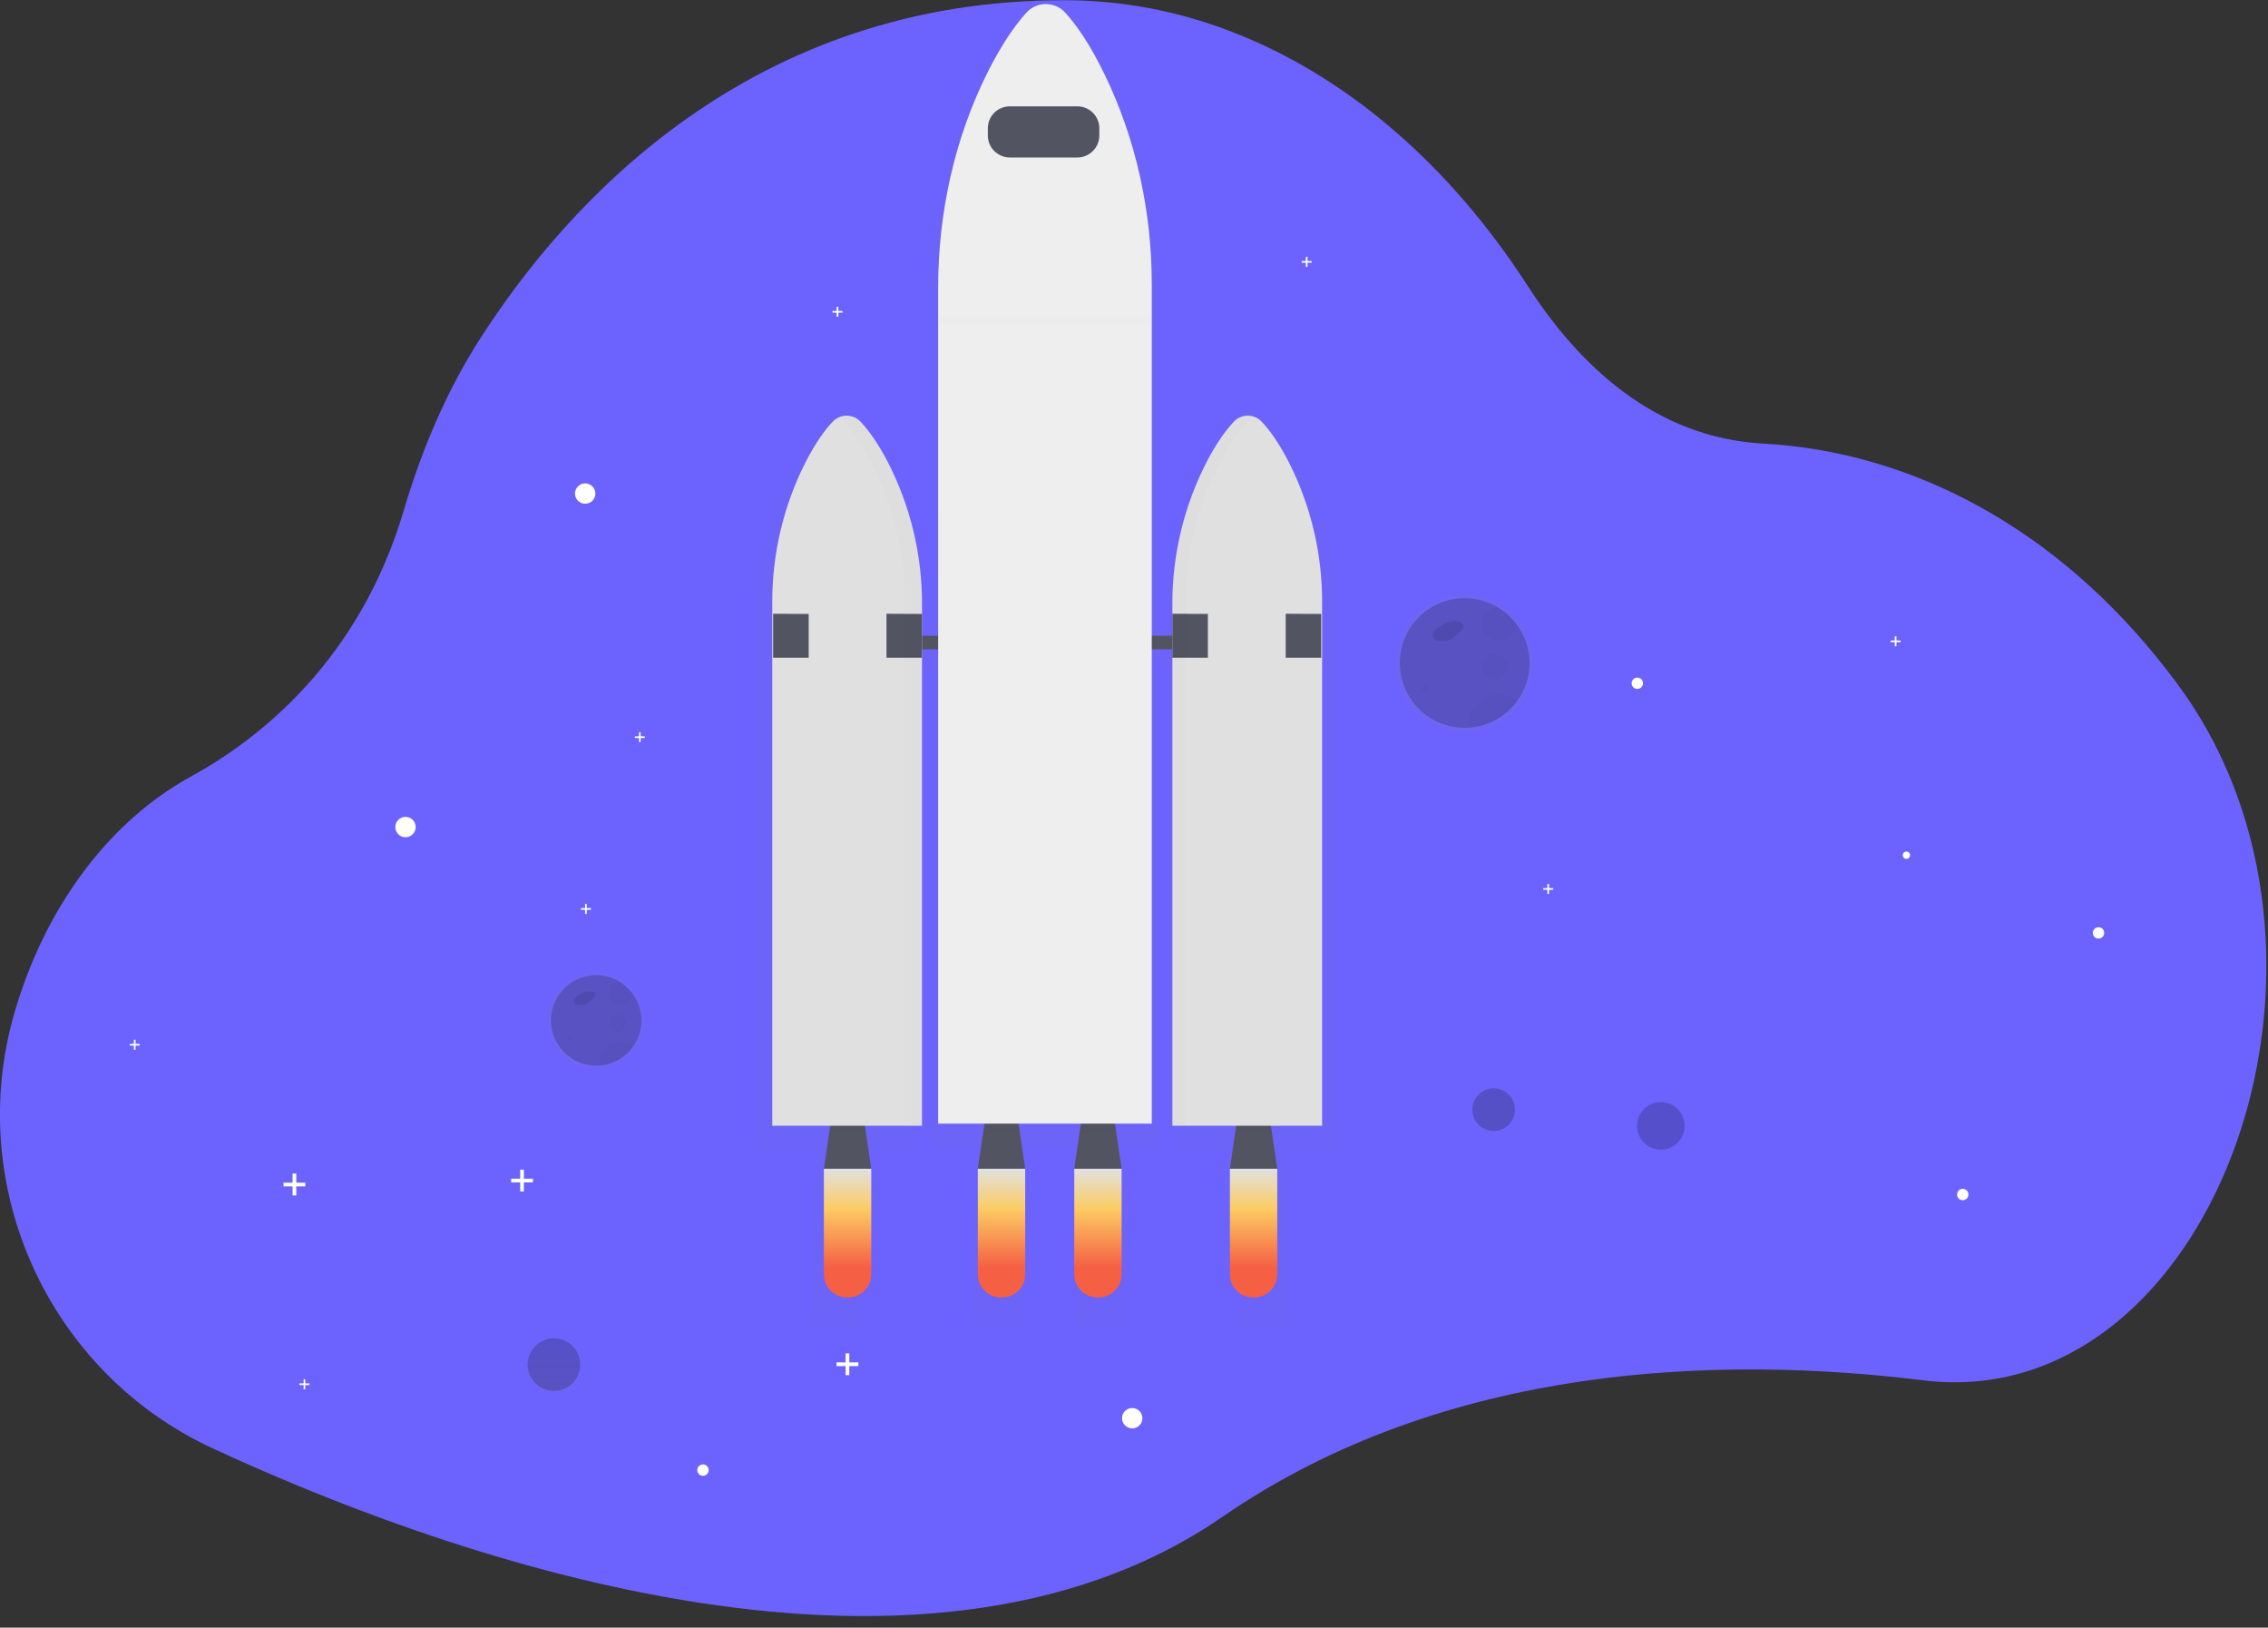
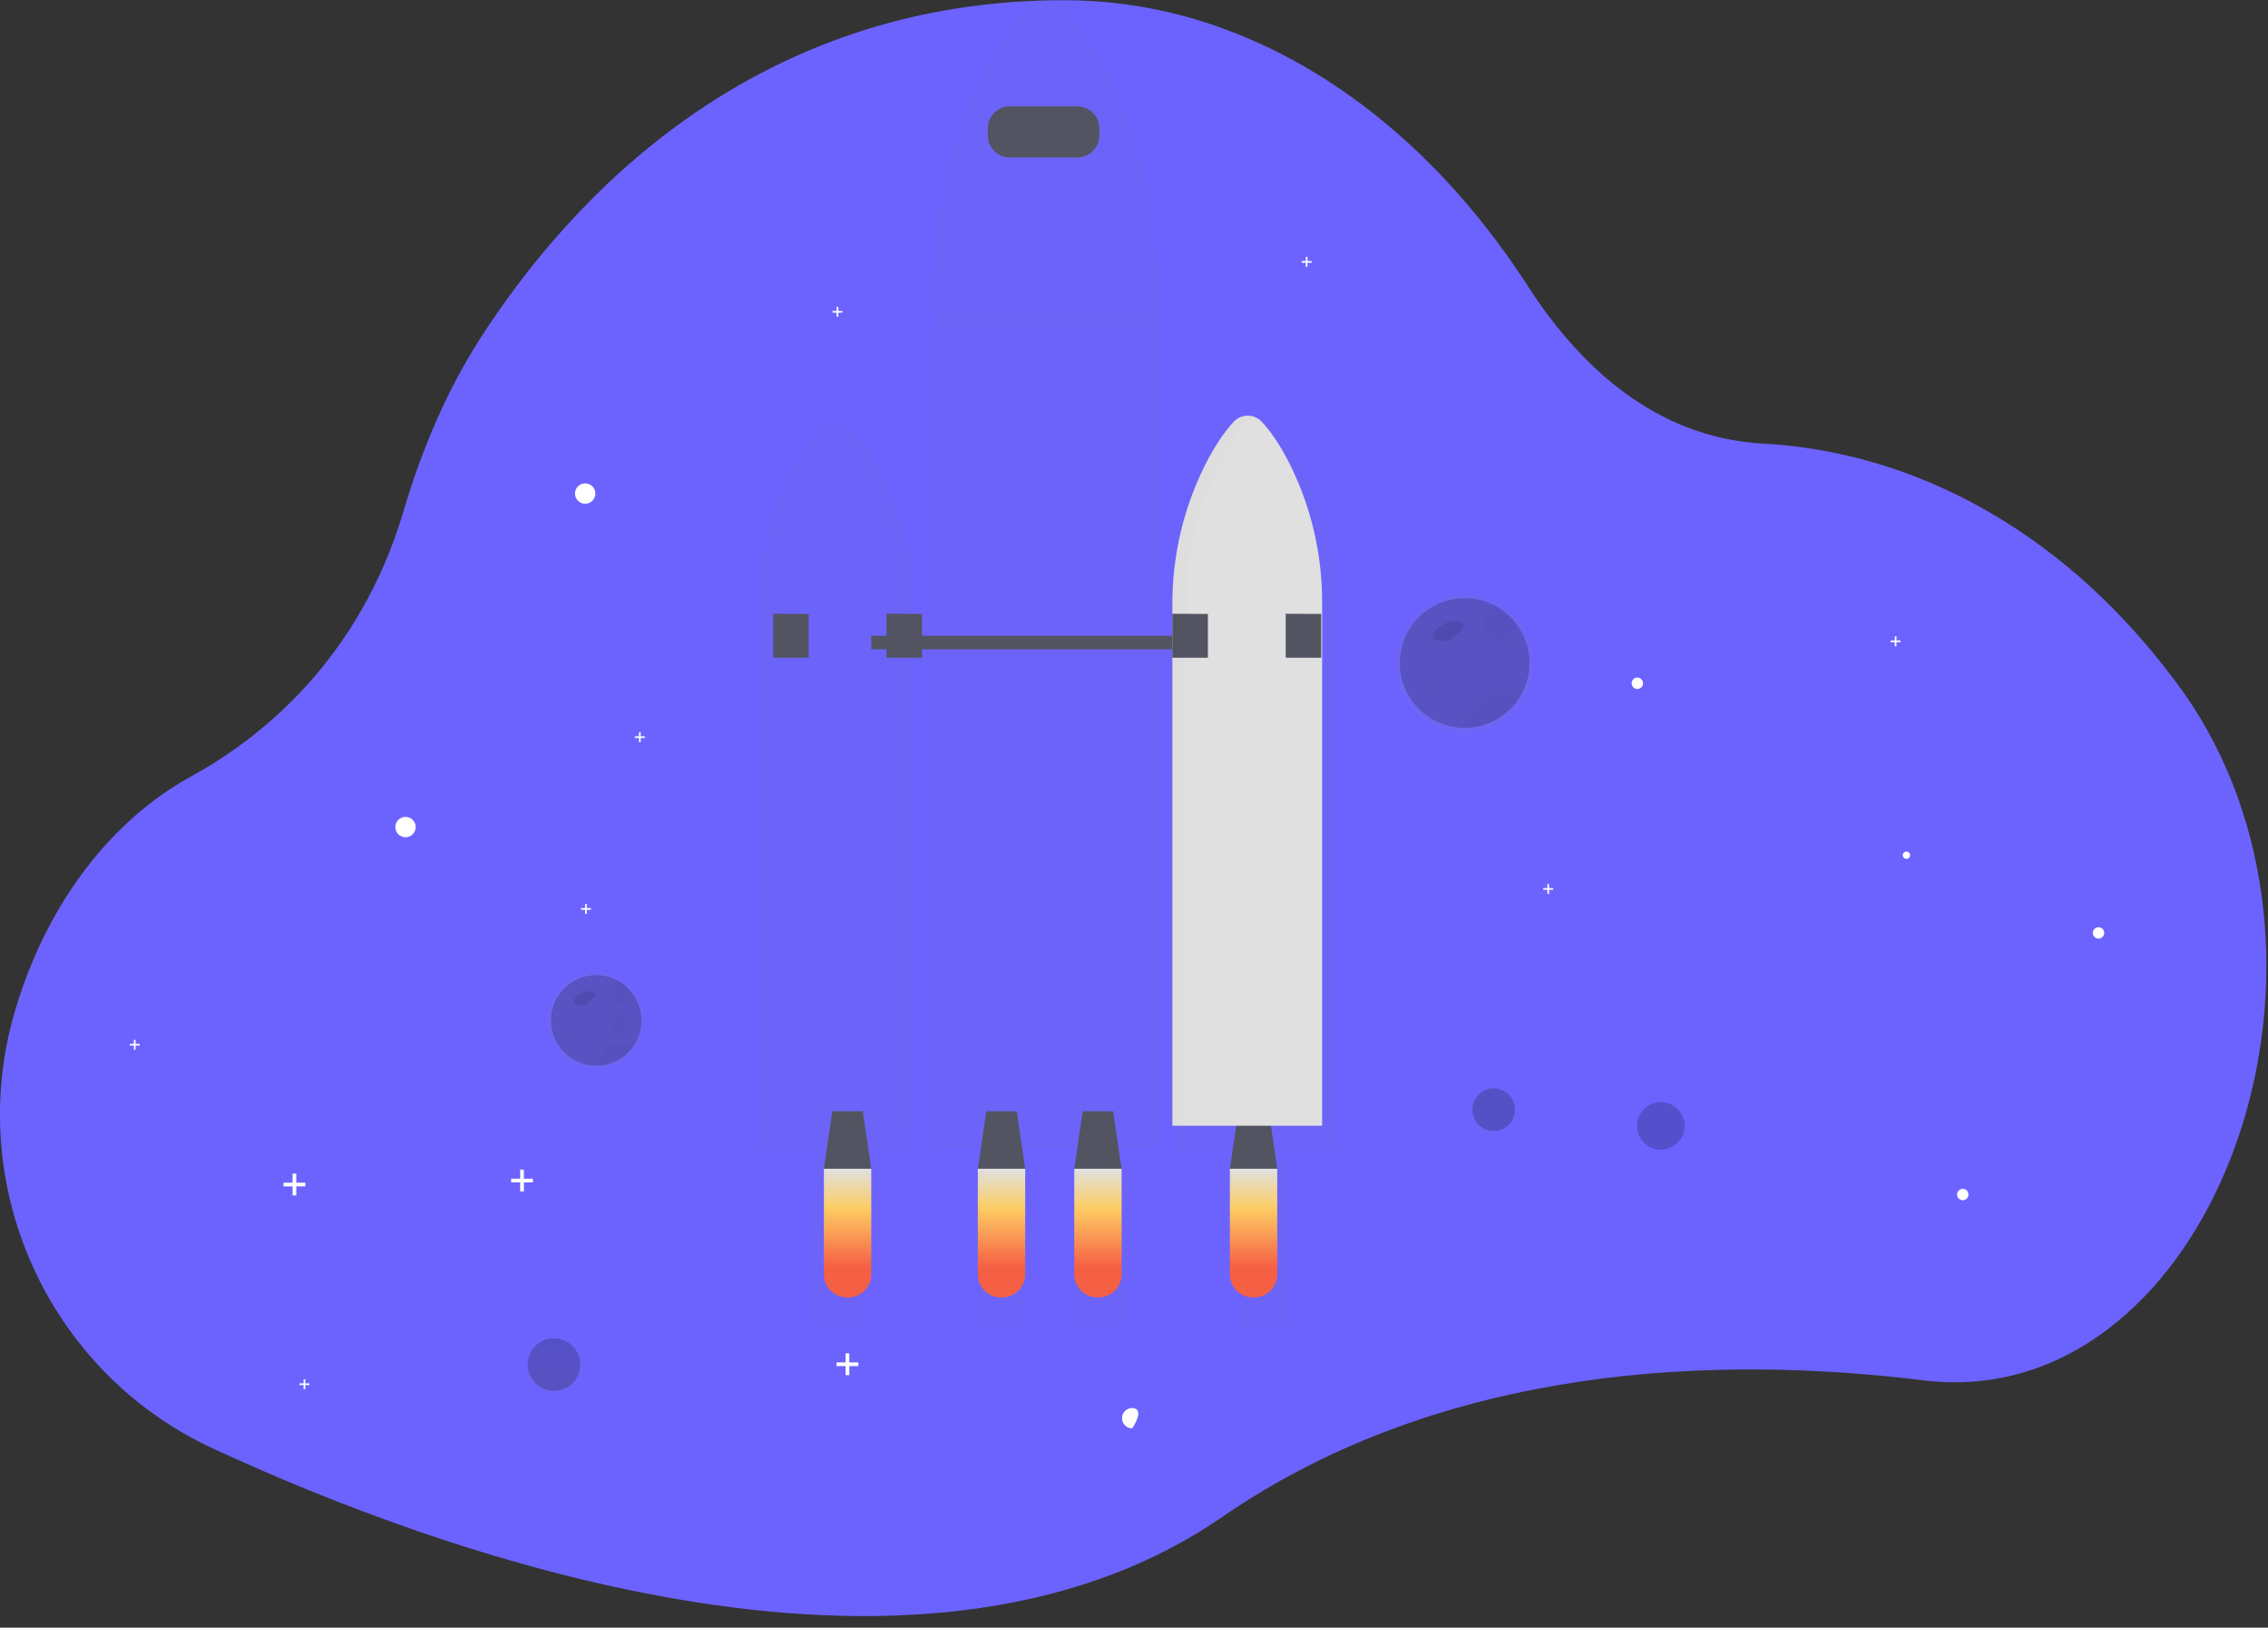
<svg xmlns="http://www.w3.org/2000/svg" width="1136" height="815" viewBox="0 0 1136 815" fill="none">
  <rect x="0" y="0" width="1136" height="815" fill="#333333" stroke="none" />
  <g clip-path="url(#clip0)">
    <path d="M991 691.58C981.777 692.461 972.498 692.324 963.3 691.169C862.18 678.745 724.48 682.279 612.23 759.566C456.99 866.434 213.7 774.945 106.38 725.173C24.38 687.157 -18.19 594.046 7.38 506.647C7.74 505.414 8.11 504.18 8.5 502.947C24.59 451.007 56.35 410.358 95.68 388.811C129.96 370.031 180.01 330.816 202.28 255.462C211.48 224.348 224.1 195.078 240.49 169.563C284.38 101.233 376.26 -0.523 534.28 0.11C561.986 0.259 589.484 5.432 615.69 15.423C673.42 37.281 725.56 81.72 765.32 143.327C790.69 182.621 828.71 219.147 883.14 222.125C958.68 226.281 1030.77 265.364 1084.85 334.916C1086.41 336.916 1087.95 338.928 1089.49 340.961C1185.78 468.432 1118.9 679.156 991 691.58Z" fill="#6C63FF" />
    <g opacity="0.7">
      <path opacity="0.7" d="M277.46 697.11C285.082 697.11 291.26 690.932 291.26 683.31C291.26 675.688 285.082 669.51 277.46 669.51C269.838 669.51 263.66 675.688 263.66 683.31C263.66 690.932 269.838 697.11 277.46 697.11Z" fill="url(#paint0_linear)" />
    </g>
    <path opacity="0.2" d="M277.46 696.49C284.739 696.49 290.64 690.589 290.64 683.31C290.64 676.031 284.739 670.13 277.46 670.13C270.181 670.13 264.28 676.031 264.28 683.31C264.28 690.589 270.181 696.49 277.46 696.49Z" fill="black" />
    <path d="M203.11 419.24C205.927 419.24 208.21 416.957 208.21 414.14C208.21 411.323 205.927 409.04 203.11 409.04C200.293 409.04 198.01 411.323 198.01 414.14C198.01 416.957 200.293 419.24 203.11 419.24Z" fill="white" />
-     <path d="M567.11 715.24C569.927 715.24 572.21 712.957 572.21 710.14C572.21 707.323 569.927 705.04 567.11 705.04C564.293 705.04 562.01 707.323 562.01 710.14C562.01 712.957 564.293 715.24 567.11 715.24Z" fill="white" />
-     <path d="M352.11 738.99C353.684 738.99 354.96 737.714 354.96 736.14C354.96 734.566 353.684 733.29 352.11 733.29C350.536 733.29 349.26 734.566 349.26 736.14C349.26 737.714 350.536 738.99 352.11 738.99Z" fill="white" />
+     <path d="M567.11 715.24C572.21 707.323 569.927 705.04 567.11 705.04C564.293 705.04 562.01 707.323 562.01 710.14C562.01 712.957 564.293 715.24 567.11 715.24Z" fill="white" />
    <path d="M983.11 600.99C984.684 600.99 985.96 599.714 985.96 598.14C985.96 596.566 984.684 595.29 983.11 595.29C981.536 595.29 980.26 596.566 980.26 598.14C980.26 599.714 981.536 600.99 983.11 600.99Z" fill="white" />
    <path d="M820.11 344.99C821.684 344.99 822.96 343.714 822.96 342.14C822.96 340.566 821.684 339.29 820.11 339.29C818.536 339.29 817.26 340.566 817.26 342.14C817.26 343.714 818.536 344.99 820.11 344.99Z" fill="white" />
    <path d="M1051.11 469.99C1052.68 469.99 1053.96 468.714 1053.96 467.14C1053.96 465.566 1052.68 464.29 1051.11 464.29C1049.54 464.29 1048.26 465.566 1048.26 467.14C1048.26 468.714 1049.54 469.99 1051.11 469.99Z" fill="white" />
    <path d="M293.11 252.24C295.927 252.24 298.21 249.957 298.21 247.14C298.21 244.323 295.927 242.04 293.11 242.04C290.293 242.04 288.01 244.323 288.01 247.14C288.01 249.957 290.293 252.24 293.11 252.24Z" fill="white" />
    <path d="M152.94 592.21H148.4V587.67H146.55V592.21H142.01V594.06H146.55V598.59H148.4V594.06H152.94V592.21Z" fill="white" />
    <path d="M266.94 590.21H262.4V585.67H260.55V590.21H256.01V592.06H260.55V596.59H262.4V592.06H266.94V590.21Z" fill="white" />
    <path d="M429.94 682.21H425.4V677.67H423.55V682.21H419.01V684.06H423.55V688.59H425.4V684.06H429.94V682.21Z" fill="white" />
    <path d="M656.97 130.71H654.9V128.64H654.06V130.71H651.99V131.55H654.06V133.62H654.9V131.55H656.97V130.71Z" fill="white" />
    <path d="M951.97 320.71H949.9V318.64H949.06V320.71H946.99V321.55H949.06V323.62H949.9V321.55H951.97V320.71Z" fill="white" />
    <path d="M777.97 444.71H775.9V442.64H775.06V444.71H772.99V445.55H775.06V447.62H775.9V445.55H777.97V444.71Z" fill="white" />
    <path d="M69.97 522.71H67.9V520.64H67.06V522.71H64.99V523.55H67.06V525.62H67.9V523.55H69.97V522.71Z" fill="white" />
    <path d="M154.97 692.71H152.9V690.64H152.06V692.71H149.99V693.55H152.06V695.62H152.9V693.55H154.97V692.71Z" fill="white" />
    <path d="M421.97 155.71H419.9V153.64H419.06V155.71H416.99V156.55H419.06V158.62H419.9V156.55H421.97V155.71Z" fill="white" />
    <path d="M295.97 454.71H293.9V452.64H293.06V454.71H290.99V455.55H293.06V457.62H293.9V455.55H295.97V454.71Z" fill="white" />
    <path d="M322.97 368.71H320.9V366.64H320.06V368.71H317.99V369.55H320.06V371.62H320.9V369.55H322.97V368.71Z" fill="white" />
    <g opacity="0.7">
      <path opacity="0.7" d="M748.15 567.17C754.512 567.17 759.67 562.012 759.67 555.65C759.67 549.288 754.512 544.13 748.15 544.13C741.788 544.13 736.63 549.288 736.63 555.65C736.63 562.012 741.788 567.17 748.15 567.17Z" fill="url(#paint1_linear)" />
    </g>
    <path opacity="0.2" d="M748.15 566.32C754.043 566.32 758.82 561.543 758.82 555.65C758.82 549.757 754.043 544.98 748.15 544.98C742.257 544.98 737.48 549.757 737.48 555.65C737.48 561.543 742.257 566.32 748.15 566.32Z" fill="black" />
    <path opacity="0.2" d="M831.88 575.69C838.469 575.69 843.81 570.349 843.81 563.76C843.81 557.171 838.469 551.83 831.88 551.83C825.291 551.83 819.95 557.171 819.95 563.76C819.95 570.349 825.291 575.69 831.88 575.69Z" fill="black" />
    <g opacity="0.7">
      <path opacity="0.7" d="M669.97 307.03C670.052 281.967 664.047 257.259 652.47 235.03C646.98 224.59 641.97 218.11 638.11 214.12C636.636 212.562 634.71 211.506 632.604 211.101C630.498 210.696 628.317 210.961 626.37 211.86C624.813 212.412 623.406 213.32 622.26 214.51C617.05 219.91 612.34 227.05 608.26 234.64C596.088 257.399 589.774 282.831 589.89 308.64V324.12H579.96V144.11C579.96 106.39 571.52 69.18 554.96 36.18C547.12 20.54 539.96 10.82 534.47 4.85C533.137 3.331 531.496 2.113 529.655 1.279C527.814 0.445 525.816 0.014 523.795 0.014C521.774 0.014 519.776 0.445 517.935 1.279C516.094 2.113 514.453 3.331 513.12 4.85C505.68 12.94 498.96 23.64 493.12 35.01C475.73 68.73 466.9 107.01 466.9 145.83V324.05H458.32V307.82C458.429 282.027 452.116 256.613 439.95 233.87C435.84 226.28 431.13 219.14 425.95 213.74C424.445 212.142 422.468 211.068 420.309 210.676C418.149 210.283 415.921 210.593 413.95 211.56L414.31 211.75C413.054 212.309 411.917 213.103 410.96 214.09C407.11 218.09 402.1 224.56 396.61 235C385.033 257.229 379.028 281.937 379.11 307V576H409.75L406.37 598.11V664.24H431.43V598.11L428.08 575.99H458.28V330.99H466.86V574.93H491.33L487.82 598.11V664.24H512.88V598.11L509.37 574.9H542.37L538.84 598.11V664.24H563.9V598.11L560.39 574.9H579.93V331.02H589.86V576.39H597.91V576.02H624.53L621.19 598.11V664.24H646.25V598.11L642.9 575.99H669.97V307.03Z" fill="url(#paint2_linear)" />
    </g>
    <path d="M436.4 585.25H412.67L416.91 556.44H432.16L436.4 585.25Z" fill="#535461" />
    <g opacity="0.1">
      <path opacity="0.1" d="M415.73 567.88H433.34L432.16 559.83H416.91L415.73 567.88Z" fill="black" />
    </g>
    <path d="M639.75 585.25H616.03L620.26 556.44H635.52L639.75 585.25Z" fill="#535461" />
    <g opacity="0.1">
      <path opacity="0.1" d="M619.08 567.88H636.7L635.52 559.83H620.26L619.08 567.88Z" fill="black" />
    </g>
    <path d="M513.5 585.25H489.78L494.01 556.44H509.27L513.5 585.25Z" fill="#535461" />
    <g opacity="0.1">
      <path opacity="0.1" d="M492.83 567.88H510.45L509.27 559.83H494.01L492.83 567.88Z" fill="black" />
    </g>
    <path d="M561.8 585.25H538.08L542.31 556.44H557.56L561.8 585.25Z" fill="#535461" />
    <g opacity="0.1">
      <path opacity="0.1" d="M541.13 567.88H558.75L557.56 559.83H542.31L541.13 567.88Z" fill="black" />
    </g>
    <path d="M605.86 318.35H436.4V325.13H605.86V318.35Z" fill="#535461" />
    <path d="M632.05 211.27C631.155 210.281 630.062 209.491 628.843 208.95C627.623 208.409 626.304 208.129 624.97 208.129C623.636 208.129 622.317 208.409 621.097 208.95C619.878 209.491 618.785 210.281 617.89 211.27C612.96 216.53 608.5 223.48 604.61 230.87C593.071 253.109 587.104 277.816 587.22 302.87V563.71H662.22V301.77C662.314 277.409 656.636 253.373 645.65 231.63C640.44 221.47 635.7 215.11 632.05 211.27Z" fill="#E0E0E0" />
-     <path d="M416.98 211.27C417.875 210.281 418.968 209.491 420.187 208.95C421.407 208.409 422.726 208.129 424.06 208.129C425.394 208.129 426.713 208.409 427.933 208.95C429.152 209.491 430.245 210.281 431.14 211.27C436.08 216.53 440.53 223.48 444.43 230.87C455.964 253.11 461.932 277.817 461.82 302.87V563.71H386.82V301.77C386.726 277.409 392.404 253.373 403.39 231.63C408.59 221.47 413.33 215.11 416.98 211.27Z" fill="#E0E0E0" />
    <path d="M387.25 307.33L405.05 307.42V329.36H387.25V307.33Z" fill="#535461" />
    <path d="M444.02 307.33L461.82 307.42V329.36H444.02V307.33Z" fill="#535461" />
    <path d="M587.22 307.33L605.01 307.42V329.36H587.22V307.33Z" fill="#535461" />
    <path d="M643.99 307.33L661.78 307.42V329.36H643.99V307.33Z" fill="#535461" />
    <g opacity="0.1">
      <path opacity="0.1" d="M444.43 230.53C440.53 223.14 436.08 216.19 431.14 210.93C429.745 209.383 427.881 208.337 425.835 207.952C423.788 207.568 421.671 207.865 419.81 208.8C420.882 209.335 421.85 210.056 422.67 210.93C427.6 216.19 432.06 223.14 435.95 230.53C447.49 252.768 453.457 277.476 453.34 302.53V563.35H461.82V302.54C461.934 277.483 455.966 252.773 444.43 230.53V230.53Z" fill="black" />
    </g>
    <g opacity="0.1">
      <path opacity="0.1" d="M611.39 231.25C615.28 223.86 619.74 216.91 624.67 211.65C625.592 210.654 626.708 209.857 627.95 209.31C626.117 208.508 624.079 208.302 622.123 208.722C620.167 209.142 618.392 210.166 617.05 211.65C612.11 216.91 607.65 223.86 603.76 231.25C592.226 253.49 586.258 278.197 586.37 303.25V564.11H594V303.27C593.88 278.209 599.848 253.495 611.39 231.25V231.25Z" fill="black" />
    </g>
    <path d="M424.86 649.65H424.21C421.149 649.65 418.214 648.434 416.05 646.27C413.886 644.106 412.67 641.171 412.67 638.11V585.25H436.4V638.11C436.4 641.171 435.184 644.106 433.02 646.27C430.856 648.434 427.921 649.65 424.86 649.65Z" fill="url(#paint3_linear)" />
    <path d="M501.97 649.65H501.31C498.251 649.647 495.318 648.43 493.156 646.266C490.994 644.103 489.78 641.169 489.78 638.11V585.25H513.5V638.11C513.5 641.169 512.286 644.103 510.124 646.266C507.962 648.43 505.029 649.647 501.97 649.65Z" fill="url(#paint4_linear)" />
    <path d="M550.26 649.65H549.59C546.535 649.642 543.607 648.423 541.449 646.259C539.292 644.096 538.08 641.165 538.08 638.11V585.25H561.8V638.11C561.8 641.171 560.584 644.106 558.42 646.27C556.256 648.434 553.321 649.65 550.26 649.65Z" fill="url(#paint5_linear)" />
    <path d="M628.22 649.65H627.59C626.073 649.653 624.57 649.356 623.168 648.777C621.765 648.199 620.491 647.349 619.417 646.277C618.343 645.205 617.492 643.932 616.91 642.531C616.329 641.129 616.03 639.627 616.03 638.11V585.25H639.75V638.11C639.75 641.169 638.536 644.103 636.374 646.266C634.212 648.43 631.279 649.647 628.22 649.65Z" fill="url(#paint6_linear)" />
-     <path d="M533.93 6.75C532.691 5.276 531.144 4.091 529.399 3.277C527.653 2.464 525.751 2.043 523.825 2.043C521.899 2.043 519.997 2.464 518.251 3.277C516.506 4.091 514.959 5.276 513.72 6.75C506.72 14.63 500.32 25.04 494.72 36.12C478.26 68.96 469.9 106.24 469.9 144.04V562.65H576.9V142.36C576.9 105.63 568.9 69.36 553.26 37.26C545.91 22.03 539.14 12.56 533.93 6.75Z" fill="#EEEEEE" />
    <path d="M539.63 53.25H505.79C499.715 53.25 494.79 58.175 494.79 64.25V67.84C494.79 73.915 499.715 78.84 505.79 78.84H539.63C545.705 78.84 550.63 73.915 550.63 67.84V64.25C550.63 58.175 545.705 53.25 539.63 53.25Z" fill="#535461" />
    <g opacity="0.1">
      <path opacity="0.1" d="M576.39 158.35H470.48V162.46H576.39V158.35Z" fill="black" />
    </g>
    <path d="M761.04 311.33C758.263 307.683 754.789 304.624 750.82 302.33V302.33C746.26 299.7 741.156 298.155 735.903 297.813C730.65 297.47 725.389 298.341 720.526 300.357C715.663 302.372 711.329 305.479 707.858 309.437C704.388 313.396 701.874 318.099 700.511 323.184C699.149 328.268 698.974 333.598 700 338.761C701.026 343.924 703.225 348.783 706.429 352.96C709.632 357.137 713.753 360.522 718.473 362.852C723.193 365.183 728.386 366.397 733.65 366.4C734.38 366.4 735.11 366.4 735.82 366.32C742.007 365.93 747.972 363.871 753.083 360.362C758.194 356.854 762.259 352.026 764.846 346.393C767.434 340.76 768.447 334.531 767.779 328.368C767.11 322.205 764.785 316.338 761.05 311.39L761.04 311.33Z" fill="url(#paint7_linear)" />
    <path opacity="0.2" d="M766.09 332.01C766.089 340.26 762.945 348.201 757.298 354.216C751.65 360.231 743.924 363.869 735.69 364.39C735.02 364.39 734.33 364.46 733.64 364.46C728.659 364.463 723.745 363.32 719.277 361.119C714.809 358.918 710.907 355.718 707.874 351.767C704.841 347.817 702.757 343.221 701.785 338.336C700.813 333.451 700.978 328.408 702.267 323.597C703.556 318.786 705.936 314.337 709.22 310.593C712.505 306.849 716.607 303.911 721.21 302.006C725.812 300.102 730.791 299.282 735.761 299.611C740.731 299.939 745.558 301.407 749.87 303.9V303.9C753.629 306.081 756.913 308.991 759.53 312.46V312.46C763.794 318.085 766.098 324.952 766.09 332.01Z" fill="black" />
    <path opacity="0.1" d="M725.65 311.42C723.972 312.142 722.354 312.995 720.81 313.97C719.779 314.533 718.893 315.327 718.22 316.29C717.886 316.775 717.703 317.347 717.692 317.936C717.681 318.525 717.844 319.103 718.16 319.6C718.95 320.68 720.47 320.84 721.81 320.92C723.217 321.099 724.647 320.956 725.99 320.5C726.897 320.051 727.722 319.453 728.43 318.73L731.22 316.2C732.22 315.32 733.22 314.11 732.83 312.87C732.599 312.427 732.262 312.049 731.848 311.769C731.434 311.49 730.957 311.318 730.46 311.27C728.055 310.801 725.561 311.24 723.46 312.5" fill="black" />
    <g opacity="0.1">
      <path opacity="0.1" d="M714 346.53C714.944 346.53 715.71 345.764 715.71 344.82C715.71 343.876 714.944 343.11 714 343.11C713.056 343.11 712.29 343.876 712.29 344.82C712.29 345.764 713.056 346.53 714 346.53Z" fill="black" />
    </g>
    <g opacity="0.1">
-       <path opacity="0.1" d="M748.72 340.26C752.177 340.26 754.98 337.457 754.98 334C754.98 330.543 752.177 327.74 748.72 327.74C745.263 327.74 742.46 330.543 742.46 334C742.46 337.457 745.263 340.26 748.72 340.26Z" fill="black" />
-     </g>
+       </g>
    <g opacity="0.1">
      <path opacity="0.1" d="M759.59 312.46C759.572 314.097 759.084 315.694 758.184 317.061C757.284 318.428 756.01 319.507 754.514 320.171C753.017 320.835 751.362 321.055 749.745 320.804C748.127 320.554 746.616 319.844 745.39 318.759C744.164 317.674 743.276 316.26 742.832 314.685C742.387 313.11 742.404 311.44 742.882 309.874C743.359 308.309 744.276 306.913 745.524 305.854C746.772 304.795 748.298 304.117 749.92 303.9V303.9C753.682 306.08 756.97 308.99 759.59 312.46Z" fill="black" />
    </g>
    <g opacity="0.1">
      <path opacity="0.1" d="M760.17 350.69C757.379 354.664 753.729 357.958 749.491 360.33C745.254 362.701 740.537 364.089 735.69 364.39C735.69 363.94 735.63 363.49 735.63 363.03C735.633 360.182 736.426 357.391 737.922 354.968C739.417 352.544 741.556 350.583 744.101 349.304C746.645 348.025 749.494 347.477 752.332 347.722C755.169 347.966 757.882 348.994 760.17 350.69V350.69Z" fill="black" />
    </g>
    <path d="M317.76 496.58C315.824 494.02 313.396 491.871 310.62 490.26V490.26C307.433 488.391 303.858 487.282 300.173 487.021C296.488 486.759 292.792 487.352 289.374 488.753C285.955 490.154 282.906 492.326 280.464 495.098C278.023 497.871 276.254 501.17 275.296 504.738C274.338 508.306 274.217 512.047 274.942 515.67C275.667 519.292 277.218 522.699 279.476 525.624C281.733 528.548 284.635 530.912 287.955 532.532C291.276 534.151 294.926 534.982 298.62 534.96C299.13 534.96 299.62 534.96 300.14 534.91C304.449 534.62 308.599 533.173 312.154 530.721C315.709 528.269 318.537 524.903 320.339 520.979C322.141 517.054 322.851 512.716 322.393 508.422C321.936 504.128 320.328 500.037 317.74 496.58H317.76Z" fill="url(#paint8_linear)" />
    <path opacity="0.2" d="M321.28 511.01C321.279 516.766 319.085 522.306 315.145 526.502C311.205 530.698 305.815 533.236 300.07 533.6C299.6 533.6 299.07 533.6 298.64 533.6C295.168 533.599 291.742 532.8 288.628 531.263C285.515 529.727 282.796 527.495 280.682 524.74C278.569 521.985 277.118 518.781 276.44 515.376C275.763 511.97 275.878 508.455 276.777 505.101C277.675 501.747 279.333 498.645 281.623 496.034C283.912 493.423 286.771 491.374 289.978 490.045C293.186 488.715 296.657 488.142 300.121 488.368C303.586 488.595 306.952 489.615 309.96 491.35V491.35C312.586 492.878 314.878 494.919 316.7 497.35C319.681 501.279 321.29 506.078 321.28 511.01V511.01Z" fill="black" />
    <path opacity="0.1" d="M293.06 496.65C291.891 497.148 290.764 497.74 289.69 498.42C288.974 498.819 288.356 499.373 287.88 500.04C287.658 500.384 287.54 500.785 287.54 501.195C287.54 501.605 287.658 502.006 287.88 502.35C288.212 502.678 288.611 502.929 289.049 503.088C289.488 503.247 289.955 503.309 290.42 503.27C291.403 503.397 292.401 503.298 293.34 502.98C293.976 502.666 294.554 502.247 295.05 501.74L296.99 499.98C297.67 499.36 298.41 498.52 298.11 497.66C297.957 497.345 297.724 497.076 297.435 496.88C297.145 496.683 296.809 496.566 296.46 496.54C294.786 496.212 293.05 496.519 291.59 497.4" fill="black" />
    <g opacity="0.1">
      <path opacity="0.1" d="M284.93 521.13C285.587 521.13 286.12 520.597 286.12 519.94C286.12 519.283 285.587 518.75 284.93 518.75C284.273 518.75 283.74 519.283 283.74 519.94C283.74 520.597 284.273 521.13 284.93 521.13Z" fill="black" />
    </g>
    <g opacity="0.1">
      <path opacity="0.1" d="M309.16 516.77C311.573 516.77 313.53 514.814 313.53 512.4C313.53 509.987 311.573 508.03 309.16 508.03C306.747 508.03 304.79 509.987 304.79 512.4C304.79 514.814 306.747 516.77 309.16 516.77Z" fill="black" />
    </g>
    <g opacity="0.1">
      <path opacity="0.1" d="M316.71 497.37C316.701 498.523 316.36 499.648 315.728 500.612C315.096 501.576 314.2 502.338 313.147 502.806C312.093 503.274 310.927 503.429 309.788 503.252C308.649 503.075 307.586 502.573 306.724 501.807C305.862 501.042 305.24 500.044 304.93 498.933C304.621 497.823 304.638 496.647 304.979 495.546C305.321 494.445 305.972 493.466 306.855 492.725C307.738 491.985 308.816 491.514 309.96 491.37C312.59 492.897 314.885 494.938 316.71 497.37V497.37Z" fill="black" />
    </g>
    <g opacity="0.1">
      <path opacity="0.1" d="M317.15 524.04C315.202 526.812 312.656 529.111 309.699 530.766C306.743 532.421 303.452 533.389 300.07 533.6C300.07 533.29 300.07 532.97 300.07 532.6C300.072 530.613 300.625 528.666 301.668 526.975C302.712 525.284 304.204 523.916 305.979 523.024C307.754 522.131 309.742 521.749 311.721 521.919C313.701 522.09 315.594 522.807 317.19 523.99L317.15 524.04Z" fill="black" />
    </g>
    <path d="M954.9 430.07C955.916 430.07 956.74 429.246 956.74 428.23C956.74 427.214 955.916 426.39 954.9 426.39C953.884 426.39 953.06 427.214 953.06 428.23C953.06 429.246 953.884 430.07 954.9 430.07Z" fill="white" />
  </g>
  <defs>
    <linearGradient id="paint0_linear" x1="277.46" y1="697.11" x2="277.46" y2="669.52" gradientUnits="userSpaceOnUse">
      <stop stop-color="#808080" stop-opacity="0.25" />
      <stop offset="0.54" stop-color="#808080" stop-opacity="0.12" />
      <stop offset="1" stop-color="#808080" stop-opacity="0.1" />
    </linearGradient>
    <linearGradient id="paint1_linear" x1="17974" y1="13611.5" x2="17974" y2="13080.9" gradientUnits="userSpaceOnUse">
      <stop stop-color="#808080" stop-opacity="0.25" />
      <stop offset="0.54" stop-color="#808080" stop-opacity="0.12" />
      <stop offset="1" stop-color="#808080" stop-opacity="0.1" />
    </linearGradient>
    <linearGradient id="paint2_linear" x1="162369" y1="469714" x2="162369" y2="28488.7" gradientUnits="userSpaceOnUse">
      <stop stop-color="#808080" stop-opacity="0.25" />
      <stop offset="0.54" stop-color="#808080" stop-opacity="0.12" />
      <stop offset="1" stop-color="#808080" stop-opacity="0.1" />
    </linearGradient>
    <linearGradient id="paint3_linear" x1="424.54" y1="585.25" x2="424.54" y2="649.65" gradientUnits="userSpaceOnUse">
      <stop stop-color="#E0E0E0" />
      <stop offset="0.146" stop-color="#EDD7A5" />
      <stop offset="0.31" stop-color="#FCCC63" />
      <stop offset="0.77" stop-color="#F55F44" />
    </linearGradient>
    <linearGradient id="paint4_linear" x1="501.645" y1="585.25" x2="501.645" y2="649.65" gradientUnits="userSpaceOnUse">
      <stop stop-color="#E0E0E0" />
      <stop offset="0.146" stop-color="#EDD7A5" />
      <stop offset="0.31" stop-color="#FCCC63" />
      <stop offset="0.77" stop-color="#F55F44" />
    </linearGradient>
    <linearGradient id="paint5_linear" x1="549.945" y1="585.25" x2="549.945" y2="649.65" gradientUnits="userSpaceOnUse">
      <stop stop-color="#E0E0E0" />
      <stop offset="0.146" stop-color="#EDD7A5" />
      <stop offset="0.31" stop-color="#FCCC63" />
      <stop offset="0.77" stop-color="#F55F44" />
    </linearGradient>
    <linearGradient id="paint6_linear" x1="627.895" y1="585.25" x2="627.895" y2="649.65" gradientUnits="userSpaceOnUse">
      <stop stop-color="#E0E0E0" />
      <stop offset="0.146" stop-color="#EDD7A5" />
      <stop offset="0.31" stop-color="#FCCC63" />
      <stop offset="0.77" stop-color="#F55F44" />
    </linearGradient>
    <linearGradient id="paint7_linear" x1="53279.2" y1="28395.5" x2="53279.2" y2="23681.3" gradientUnits="userSpaceOnUse">
      <stop stop-color="#808080" stop-opacity="0.25" />
      <stop offset="0.54" stop-color="#808080" stop-opacity="0.12" />
      <stop offset="1" stop-color="#808080" stop-opacity="0.1" />
    </linearGradient>
    <linearGradient id="paint8_linear" x1="16182.4" y1="28223.7" x2="16182.4" y2="25924.1" gradientUnits="userSpaceOnUse">
      <stop stop-color="#808080" stop-opacity="0.25" />
      <stop offset="0.54" stop-color="#808080" stop-opacity="0.12" />
      <stop offset="1" stop-color="#808080" stop-opacity="0.1" />
    </linearGradient>
    <clipPath id="clip0">
      <rect width="1135.18" height="814.22" fill="white" />
    </clipPath>
  </defs>
</svg>